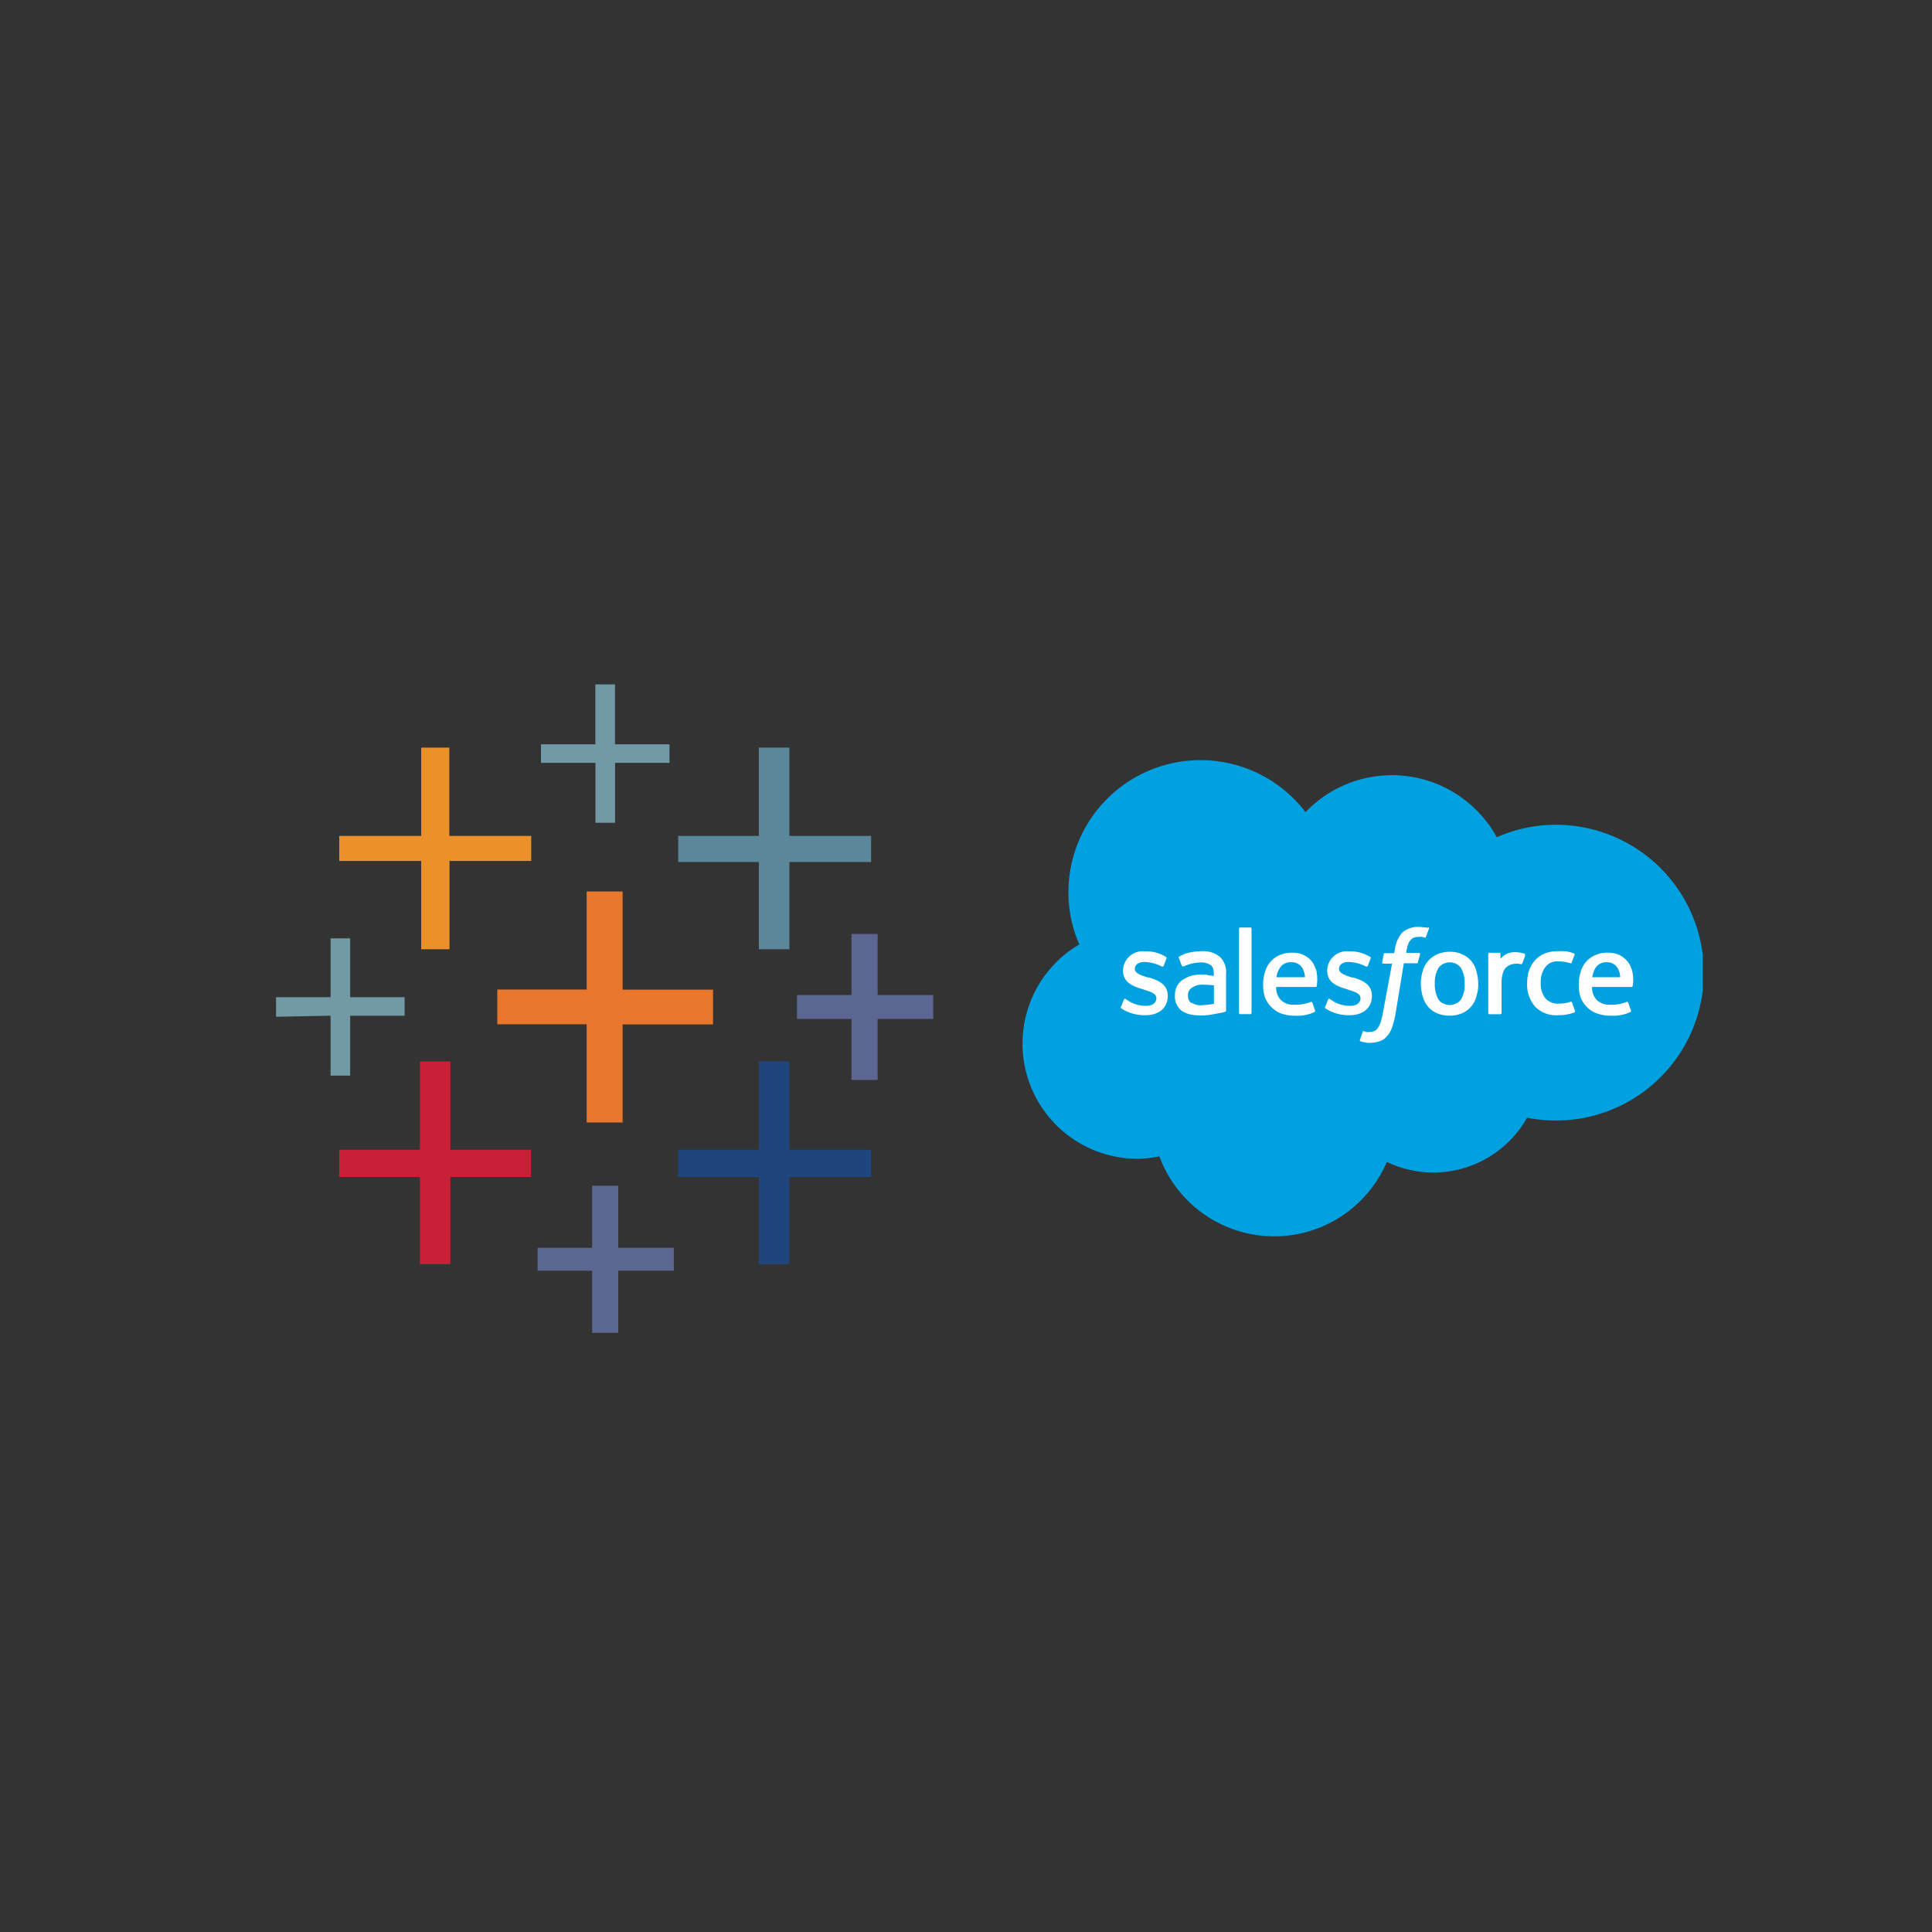
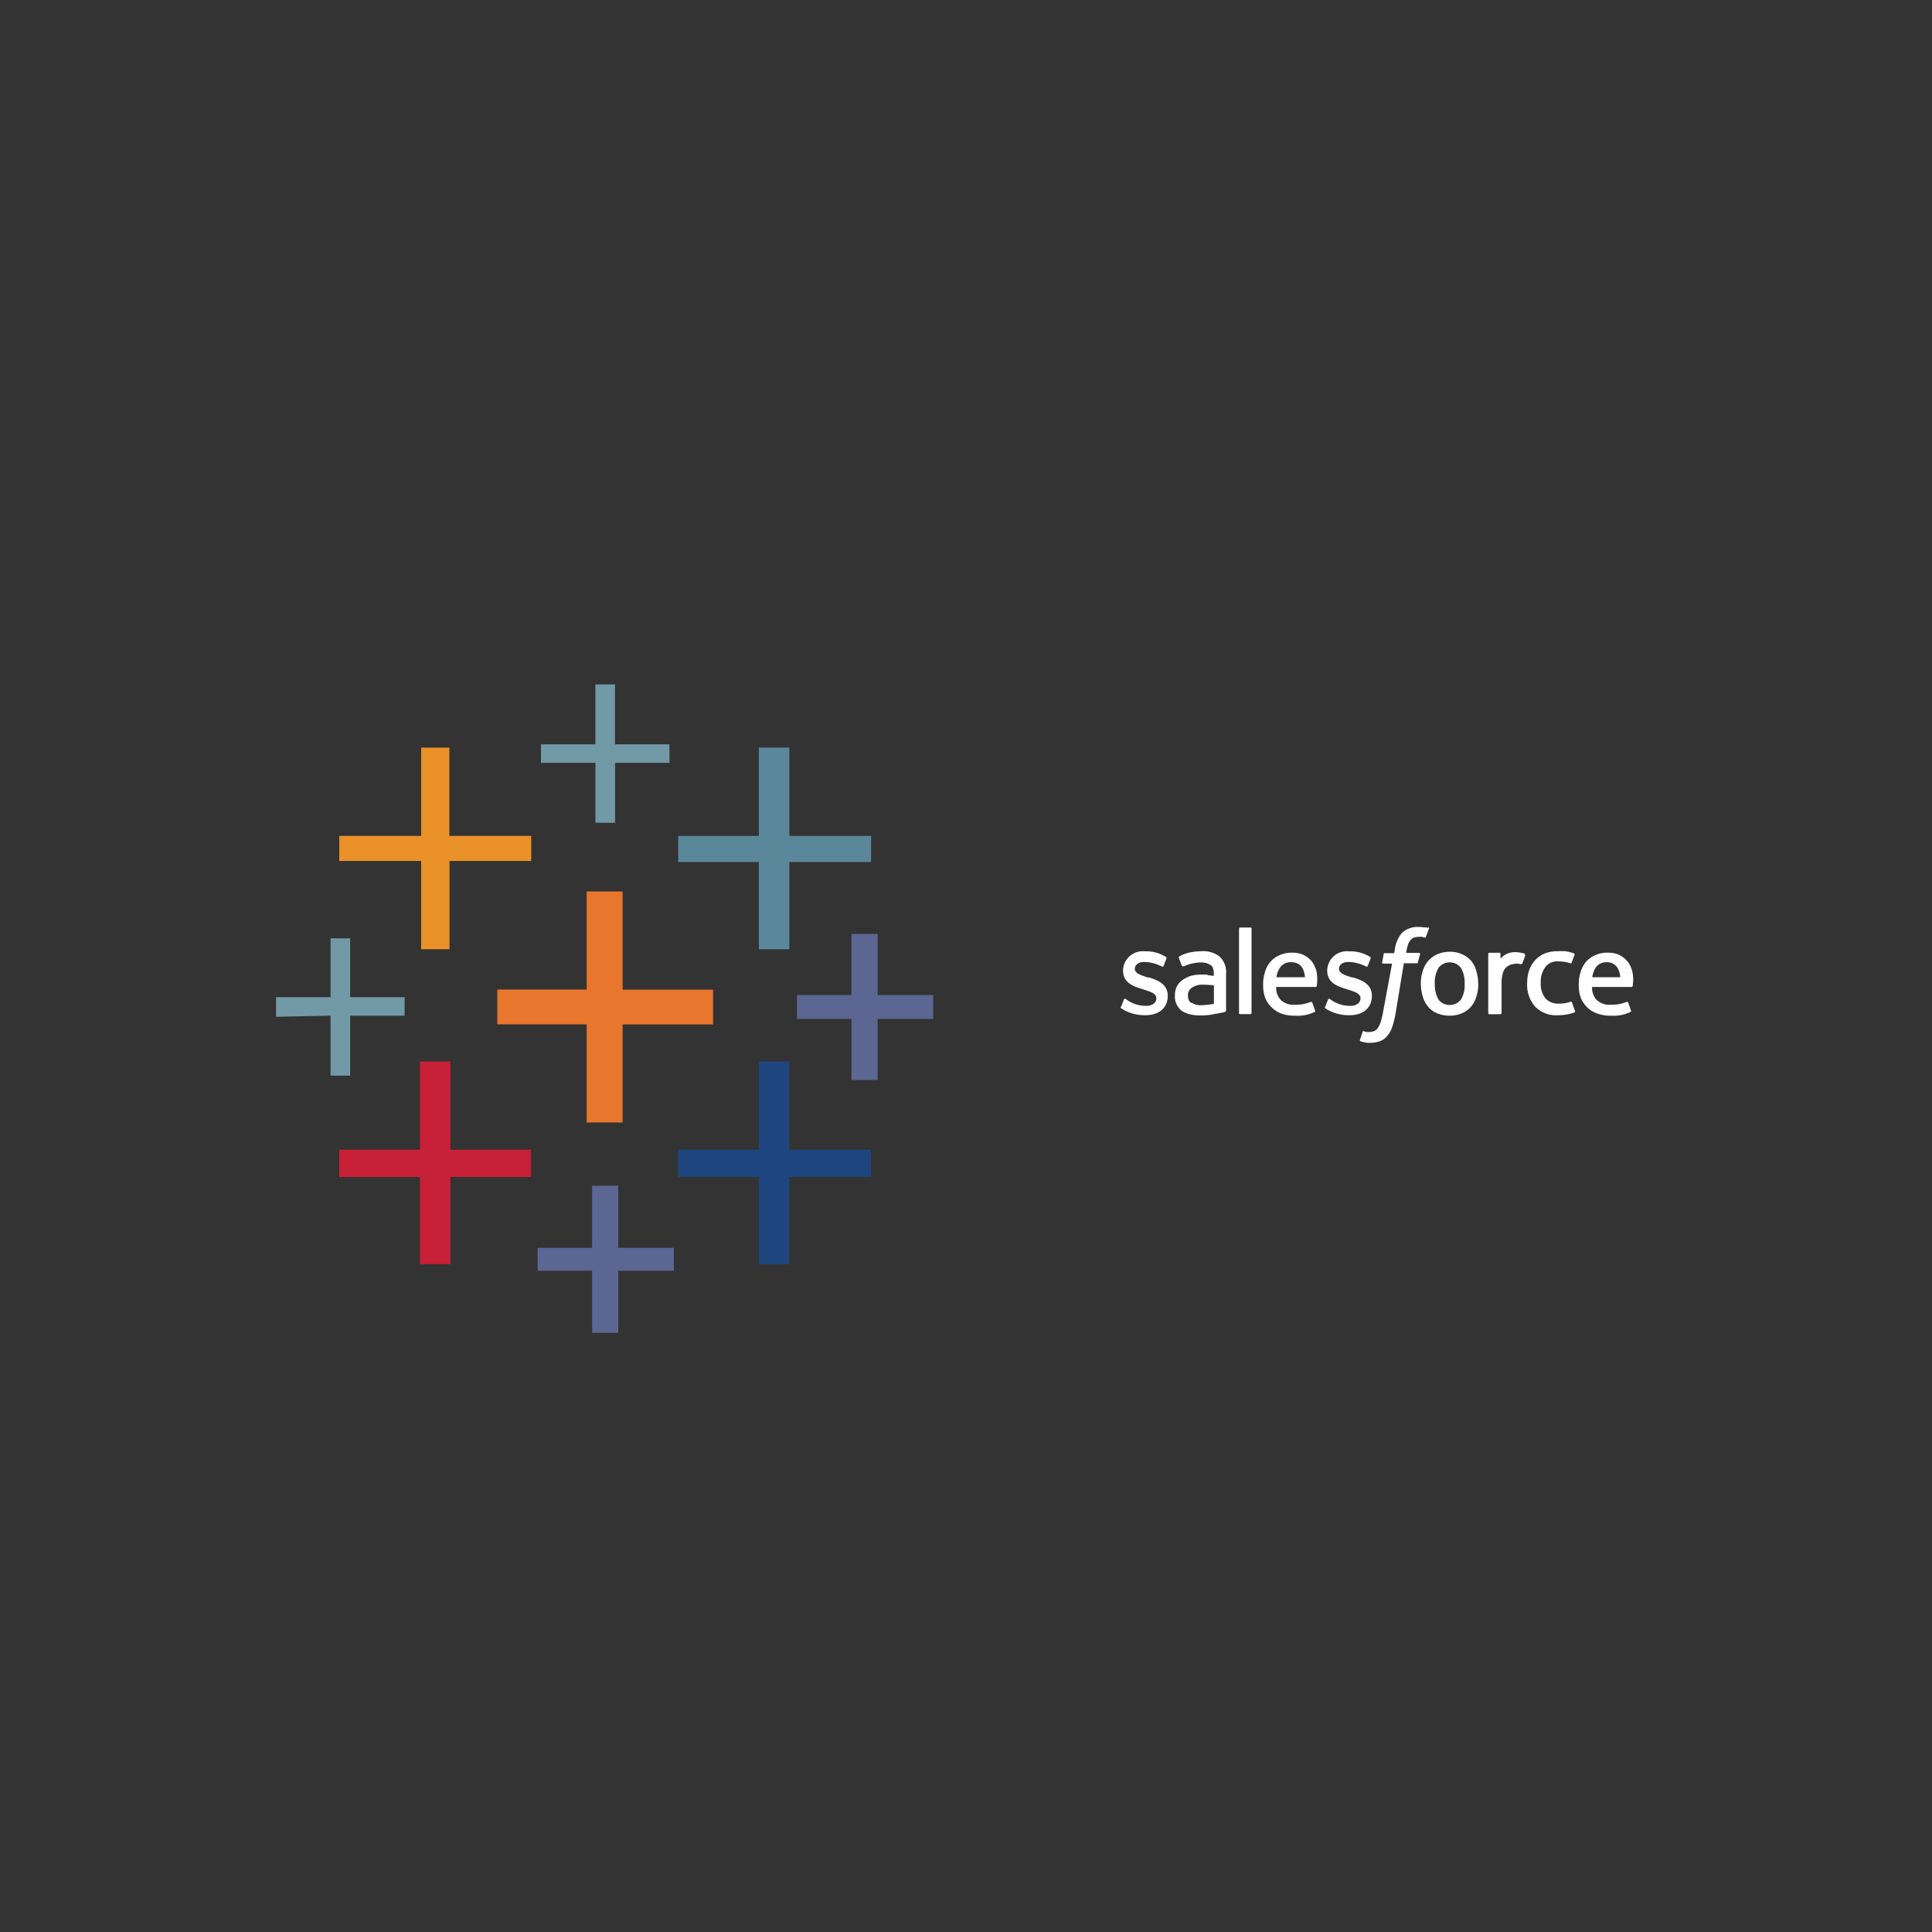
<svg xmlns="http://www.w3.org/2000/svg" xmlns:xlink="http://www.w3.org/1999/xlink" id="Calque_1" data-name="Calque 1" viewBox="0 0 500 500">
  <rect x="0" y="0" width="500" height="500" fill="#333333" stroke="none" />
  <defs>
    <style>.cls-1{fill:#00a1e0;}.cls-2{fill:#fff;}.cls-3{fill:#e8762d;}.cls-4{fill:#c72037;}.cls-5{fill:#5b879b;}.cls-6{fill:#5c6692;}.cls-7{fill:#eb9129;}.cls-8{fill:#1f457e;fill-rule:evenodd;}.cls-9{fill:#7199a6;}</style>
    <symbol id="A_8" data-name="A 8" viewBox="0 0 73.98 51.78">
-       <path class="cls-1" d="M30.78,46.13a13,13,0,0,0,20.8-2.73A15.81,15.81,0,0,0,58,44.76a16.08,16.08,0,1,0-3.13-31.85A11.68,11.68,0,0,0,39.62,8.1a13.31,13.31,0,0,0-24.73.6,12.8,12.8,0,0,0-2.54-.26A12.52,12.52,0,0,0,6.18,31.75,14.08,14.08,0,0,0,5,37.47a14.36,14.36,0,0,0,25.79,8.65" />
      <path class="cls-2" d="M10.71,24.93l.32.82c.05.15.14.09.2.06l.25-.17a3.54,3.54,0,0,1,2-.57c.65,0,1.08.34,1.08.83v0c0,.52-.63.7-1.37.94l-.17.06c-1,.29-2.08.7-2.08,2v0A2.13,2.13,0,0,0,13.27,31h.15a4,4,0,0,0,2.16-.6.13.13,0,0,0,.08-.17l-.31-.82a.14.14,0,0,0-.2-.06,4.35,4.35,0,0,1-1.93.49c-.6,0-1-.32-1-.74v0c0-.49.65-.7,1.39-.94l.14,0c1-.31,2.05-.74,2.05-2v0c0-1.3-.94-2.11-2.44-2.11a4.7,4.7,0,0,0-2.22.51,3.78,3.78,0,0,0-.43.26c0,.06-.09.09,0,.2Zm22.2,0,.32.82a.12.12,0,0,0,.2.06l.25-.17a3.54,3.54,0,0,1,2-.57c.65,0,1.08.34,1.08.83v0c0,.52-.63.7-1.37.94l-.17.06c-1,.29-2.08.7-2.08,2v0A2.13,2.13,0,0,0,35.47,31h.15a4,4,0,0,0,2.16-.6.13.13,0,0,0,.08-.17l-.31-.82a.14.14,0,0,0-.2-.06,4.35,4.35,0,0,1-1.93.49c-.6,0-1-.32-1-.74v0c0-.49.65-.7,1.39-.94l.14,0c1-.31,2.05-.74,2.05-2v0c0-1.3-.94-2.11-2.44-2.11a4.7,4.7,0,0,0-2.22.51,3.78,3.78,0,0,0-.43.26c0,.06-.06.09,0,.2Zm16.45,3.9a5,5,0,0,0,.2-1.37,4,4,0,0,0-.2-1.36,2.69,2.69,0,0,0-.57-1.1,2.62,2.62,0,0,0-1-.74A3.4,3.4,0,0,0,46.46,24a3.49,3.49,0,0,0-1.37.26,2.54,2.54,0,0,0-1,.74,3,3,0,0,0-.57,1.1,5.31,5.31,0,0,0-.2,1.36,4.37,4.37,0,0,0,.2,1.37,3,3,0,0,0,.57,1.1,2.92,2.92,0,0,0,1,.74,3.39,3.39,0,0,0,1.37.28,3,3,0,0,0,1.36-.28,2.64,2.64,0,0,0,1-.74A2.89,2.89,0,0,0,49.36,28.83Zm-1.28-1.34a3.15,3.15,0,0,1-.4,1.71,1.54,1.54,0,0,1-2.44,0,3.13,3.13,0,0,1-.4-1.71,3.34,3.34,0,0,1,.4-1.74,1.56,1.56,0,0,1,2.44,0A3,3,0,0,1,48.08,27.49Zm11.7-2.13.31-.86c0-.11-.05-.14-.05-.14a5,5,0,0,0-1.8-.31,3.19,3.19,0,0,0-2.5.94,3.62,3.62,0,0,0-.86,2.53,4.41,4.41,0,0,0,.2,1.37,3.23,3.23,0,0,0,.63,1.1,3,3,0,0,0,1,.74,3.63,3.63,0,0,0,1.42.28A7.42,7.42,0,0,0,59.1,31a4.52,4.52,0,0,0,.85-.22.12.12,0,0,0,.09-.15l-.32-.85c0-.14-.14-.08-.14-.08a4.05,4.05,0,0,1-1.34.2,1.56,1.56,0,0,1-1.39-.63,2.65,2.65,0,0,1-.49-1.68,2.49,2.49,0,0,1,.54-1.74,1.87,1.87,0,0,1,1.45-.54,4.55,4.55,0,0,1,.69.06,2.7,2.7,0,0,1,.6.17c0-.06.08,0,.14-.14Zm6.46,3.72a3.92,3.92,0,0,0,.11-1.85.11.11,0,0,0-.11-.11h-4.3a1.94,1.94,0,0,1,.51-1.42,2,2,0,0,1,1.48-.51,4.34,4.34,0,0,1,1.77.31.15.15,0,0,0,.17-.09l.28-.79c.06-.15,0-.17,0-.2A4.32,4.32,0,0,0,64,24a4.11,4.11,0,0,0-1.56.26,2.81,2.81,0,0,0-1.08.7A3.07,3.07,0,0,0,60.69,26a4.3,4.3,0,0,0-.2,1.36,4.37,4.37,0,0,0,.2,1.37,3.11,3.11,0,0,0,.57,1.1,2.78,2.78,0,0,0,1,.74,3.16,3.16,0,0,0,1.42.28,2.82,2.82,0,0,0,1.23-.25,2.69,2.69,0,0,0,.82-.63,2.28,2.28,0,0,0,.51-.94ZM62,28.18h3a2.22,2.22,0,0,1-.28,1,1.32,1.32,0,0,1-1.2.63,1.36,1.36,0,0,1-1.22-.63,2.83,2.83,0,0,1-.34-1Zm-30.08.9A4.73,4.73,0,0,0,32,27.23a.11.11,0,0,0-.11-.11h-4.3a1.94,1.94,0,0,1,.51-1.42,2,2,0,0,1,1.48-.51,4.34,4.34,0,0,1,1.77.31.15.15,0,0,0,.17-.09l.28-.79c.06-.15,0-.17,0-.2A4.27,4.27,0,0,0,29.64,24a4.13,4.13,0,0,0-1.57.26A3,3,0,0,0,27,25,3.05,3.05,0,0,0,26.37,26a4.3,4.3,0,0,0-.2,1.36,4.37,4.37,0,0,0,.2,1.37,2.77,2.77,0,0,0,1.56,1.84,3.21,3.21,0,0,0,1.43.28,2.77,2.77,0,0,0,1.22-.25,2.72,2.72,0,0,0,.83-.63,2.43,2.43,0,0,0,.48-.94Zm-4.27-.9h3.07a2.34,2.34,0,0,1-.28,1,1.32,1.32,0,0,1-1.2.63A1.34,1.34,0,0,1,28,29.21,2.36,2.36,0,0,1,27.62,28.18Zm-7.54.23.7-.08v.17c0,.57-.12.85-.35,1a1.75,1.75,0,0,1-1.05.29,4.7,4.7,0,0,1-1.88-.43s-.05,0-.05,0-.12,0-.15.06l-.31.82c-.06.12,0,.17,0,.17a3.82,3.82,0,0,0,1.3.49,7.1,7.1,0,0,0,1.14.11,2.89,2.89,0,0,0,2-.6,2.35,2.35,0,0,0,.68-1.9V24.57s0-.11-.08-.14a3,3,0,0,0-.31-.09l-1.08-.2a6.34,6.34,0,0,0-1.3-.11,5,5,0,0,0-1.14.11,3,3,0,0,0-.88.37,1.86,1.86,0,0,0-.57.69,1.9,1.9,0,0,0-.2,1,2.15,2.15,0,0,0,.22,1,1.93,1.93,0,0,0,.63.7,3.78,3.78,0,0,0,.88.43,4.51,4.51,0,0,0,1.05.14l.74,0Zm-1.71-3a1.87,1.87,0,0,1,1.25-.26,8.64,8.64,0,0,1,1.17.14v2a9,9,0,0,1-1.17.08A2,2,0,0,1,18.37,27a.92.92,0,0,1-.37-.83,1.07,1.07,0,0,1,.14-.57.57.57,0,0,1,.23-.22Zm36.28,5.2c0-.11-.25-.7-.31-.9a.16.16,0,0,0-.17-.11,2.54,2.54,0,0,1-.48.06,2.61,2.61,0,0,1-.57-.09,1.55,1.55,0,0,1-.54-.31,1.31,1.31,0,0,1-.37-.63,3.78,3.78,0,0,1-.14-1.14V24.3a.13.13,0,0,0-.15-.14H50.8a.13.13,0,0,0-.15.14v6.4a.13.13,0,0,0,.12.14h1.1c.08,0,.11-.06.11-.14v-.51a2.06,2.06,0,0,0,.7.54,2.25,2.25,0,0,0,1.1.17,3.72,3.72,0,0,0,.7-.12c.12,0,.17-.06.14-.17Zm-10.56,3a.11.11,0,0,0,.09-.14l-.34-.9c0-.06-.06-.11-.2-.06l-.23.06a1.23,1.23,0,0,1-.34,0,2.14,2.14,0,0,1-.46-.06.74.74,0,0,1-.37-.23,1.32,1.32,0,0,1-.31-.45,4.57,4.57,0,0,1-.23-1h1.37c.11,0,.14-.06.14-.14L43,29.82c0-.14-.14-.12-.14-.12H41.47l-.9-5.49a9.2,9.2,0,0,0-.37-1.45,2.68,2.68,0,0,0-.57-1,1.7,1.7,0,0,0-.79-.54,3.06,3.06,0,0,0-1.06-.17,2.28,2.28,0,0,0-.62.06,1.82,1.82,0,0,0-.4.11.13.13,0,0,0-.06.17l.3.87a.09.09,0,0,0,.14.05l.23-.08a1.27,1.27,0,0,1,.34,0,1.29,1.29,0,0,1,.51.09.86.86,0,0,1,.4.31,2.73,2.73,0,0,1,.31.6,9,9,0,0,1,.26,1.05l1,5.38h-.94c-.11,0-.14.06-.14.14l.17.88c0,.15.14.12.14.12h1l.06.28A3.53,3.53,0,0,0,41.26,33a2.54,2.54,0,0,0,1.82.65,4,4,0,0,0,.6-.05.73.73,0,0,0,.4-.06ZM24.91,24.31a.13.13,0,0,0-.11-.14H23.66c-.09,0-.11.06-.11.14v9.14c0,.06.05.14.11.14H24.8c.08,0,.11-.06.11-.14Z" />
    </symbol>
  </defs>
  <path class="cls-3" d="M151.83,290.5h9.3V265.12h23.41v-9H161.13V230.71h-9.3v25.38H128.7v9h23.13Z" />
  <path class="cls-4" d="M108.67,327.17h7.9V304.6h20.87v-7.05H116.57V274.71h-7.9v22.84H87.8v7.05h20.87Z" />
  <path class="cls-5" d="M196.39,245.66h7.9V223.09h21.15v-6.76H204.29V193.48h-7.9v22.85H175.52v6.76h20.87Z" />
  <path class="cls-6" d="M153.24,344.94H160V328.86h14.39v-5.92H160V306.86h-6.76v16.08H139.13v5.92h14.11Z" />
  <path class="cls-7" d="M109,245.66h7.33V222.81h21.15v-6.48H116.29V193.48H109v22.85H87.8v6.48H109Z" />
  <path class="cls-6" d="M220.36,279.5h6.77V263.71h14.39V257.5H227.13V241.71h-6.77V257.5h-14.1v6.21h14.1Z" />
  <path class="cls-8" d="M196.39,327.17h7.9V304.6h21.15v-7.05H204.29V274.71h-7.9v22.84H175.52v7.05h20.87Z" />
  <path class="cls-9" d="M173.26,197.43v-4.8h-14.1V177.12h-5.08v15.51H140v4.8h14.1v15.51h5.08V197.43ZM85.55,278.37h5.07V262.86h14.1v-4.79H90.62V242.84H85.55v15.23H71.44v5.07l14.11-.28Z" />
  <use width="73.98" height="51.79" transform="matrix(2.38, 0, 0, -2.38, 264.61, 319.99)" xlink:href="#A_8" />
</svg>